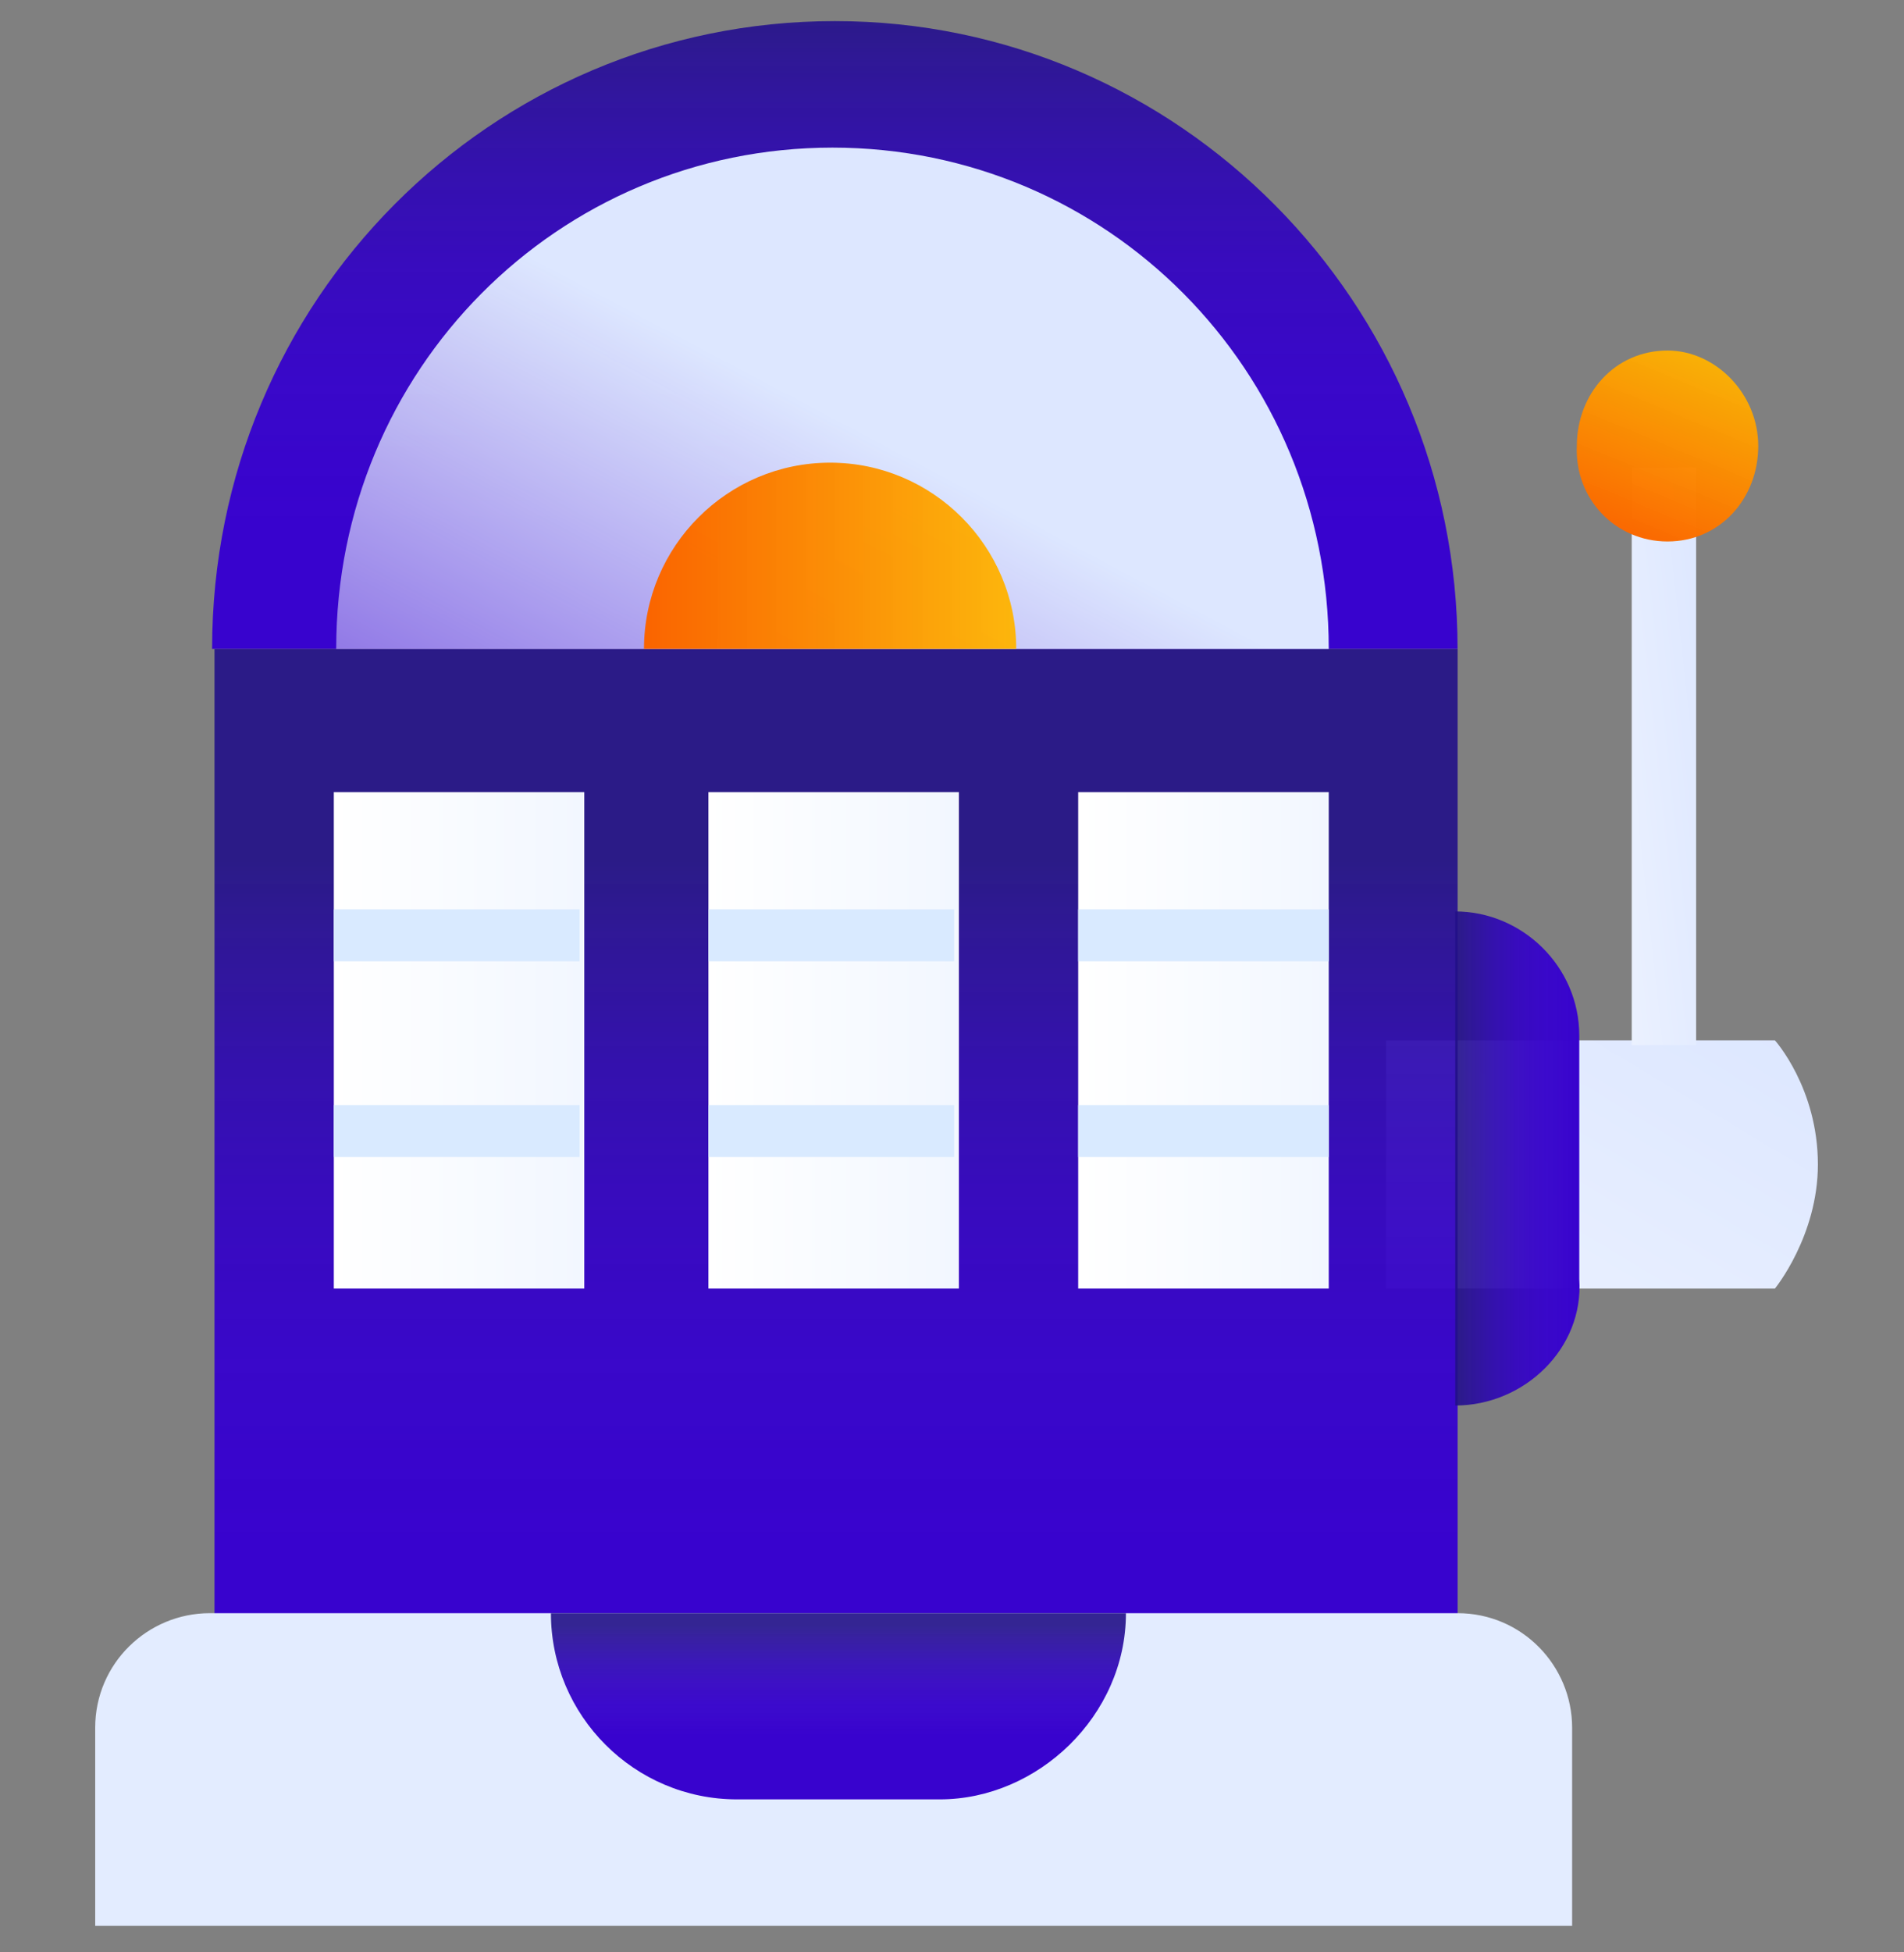
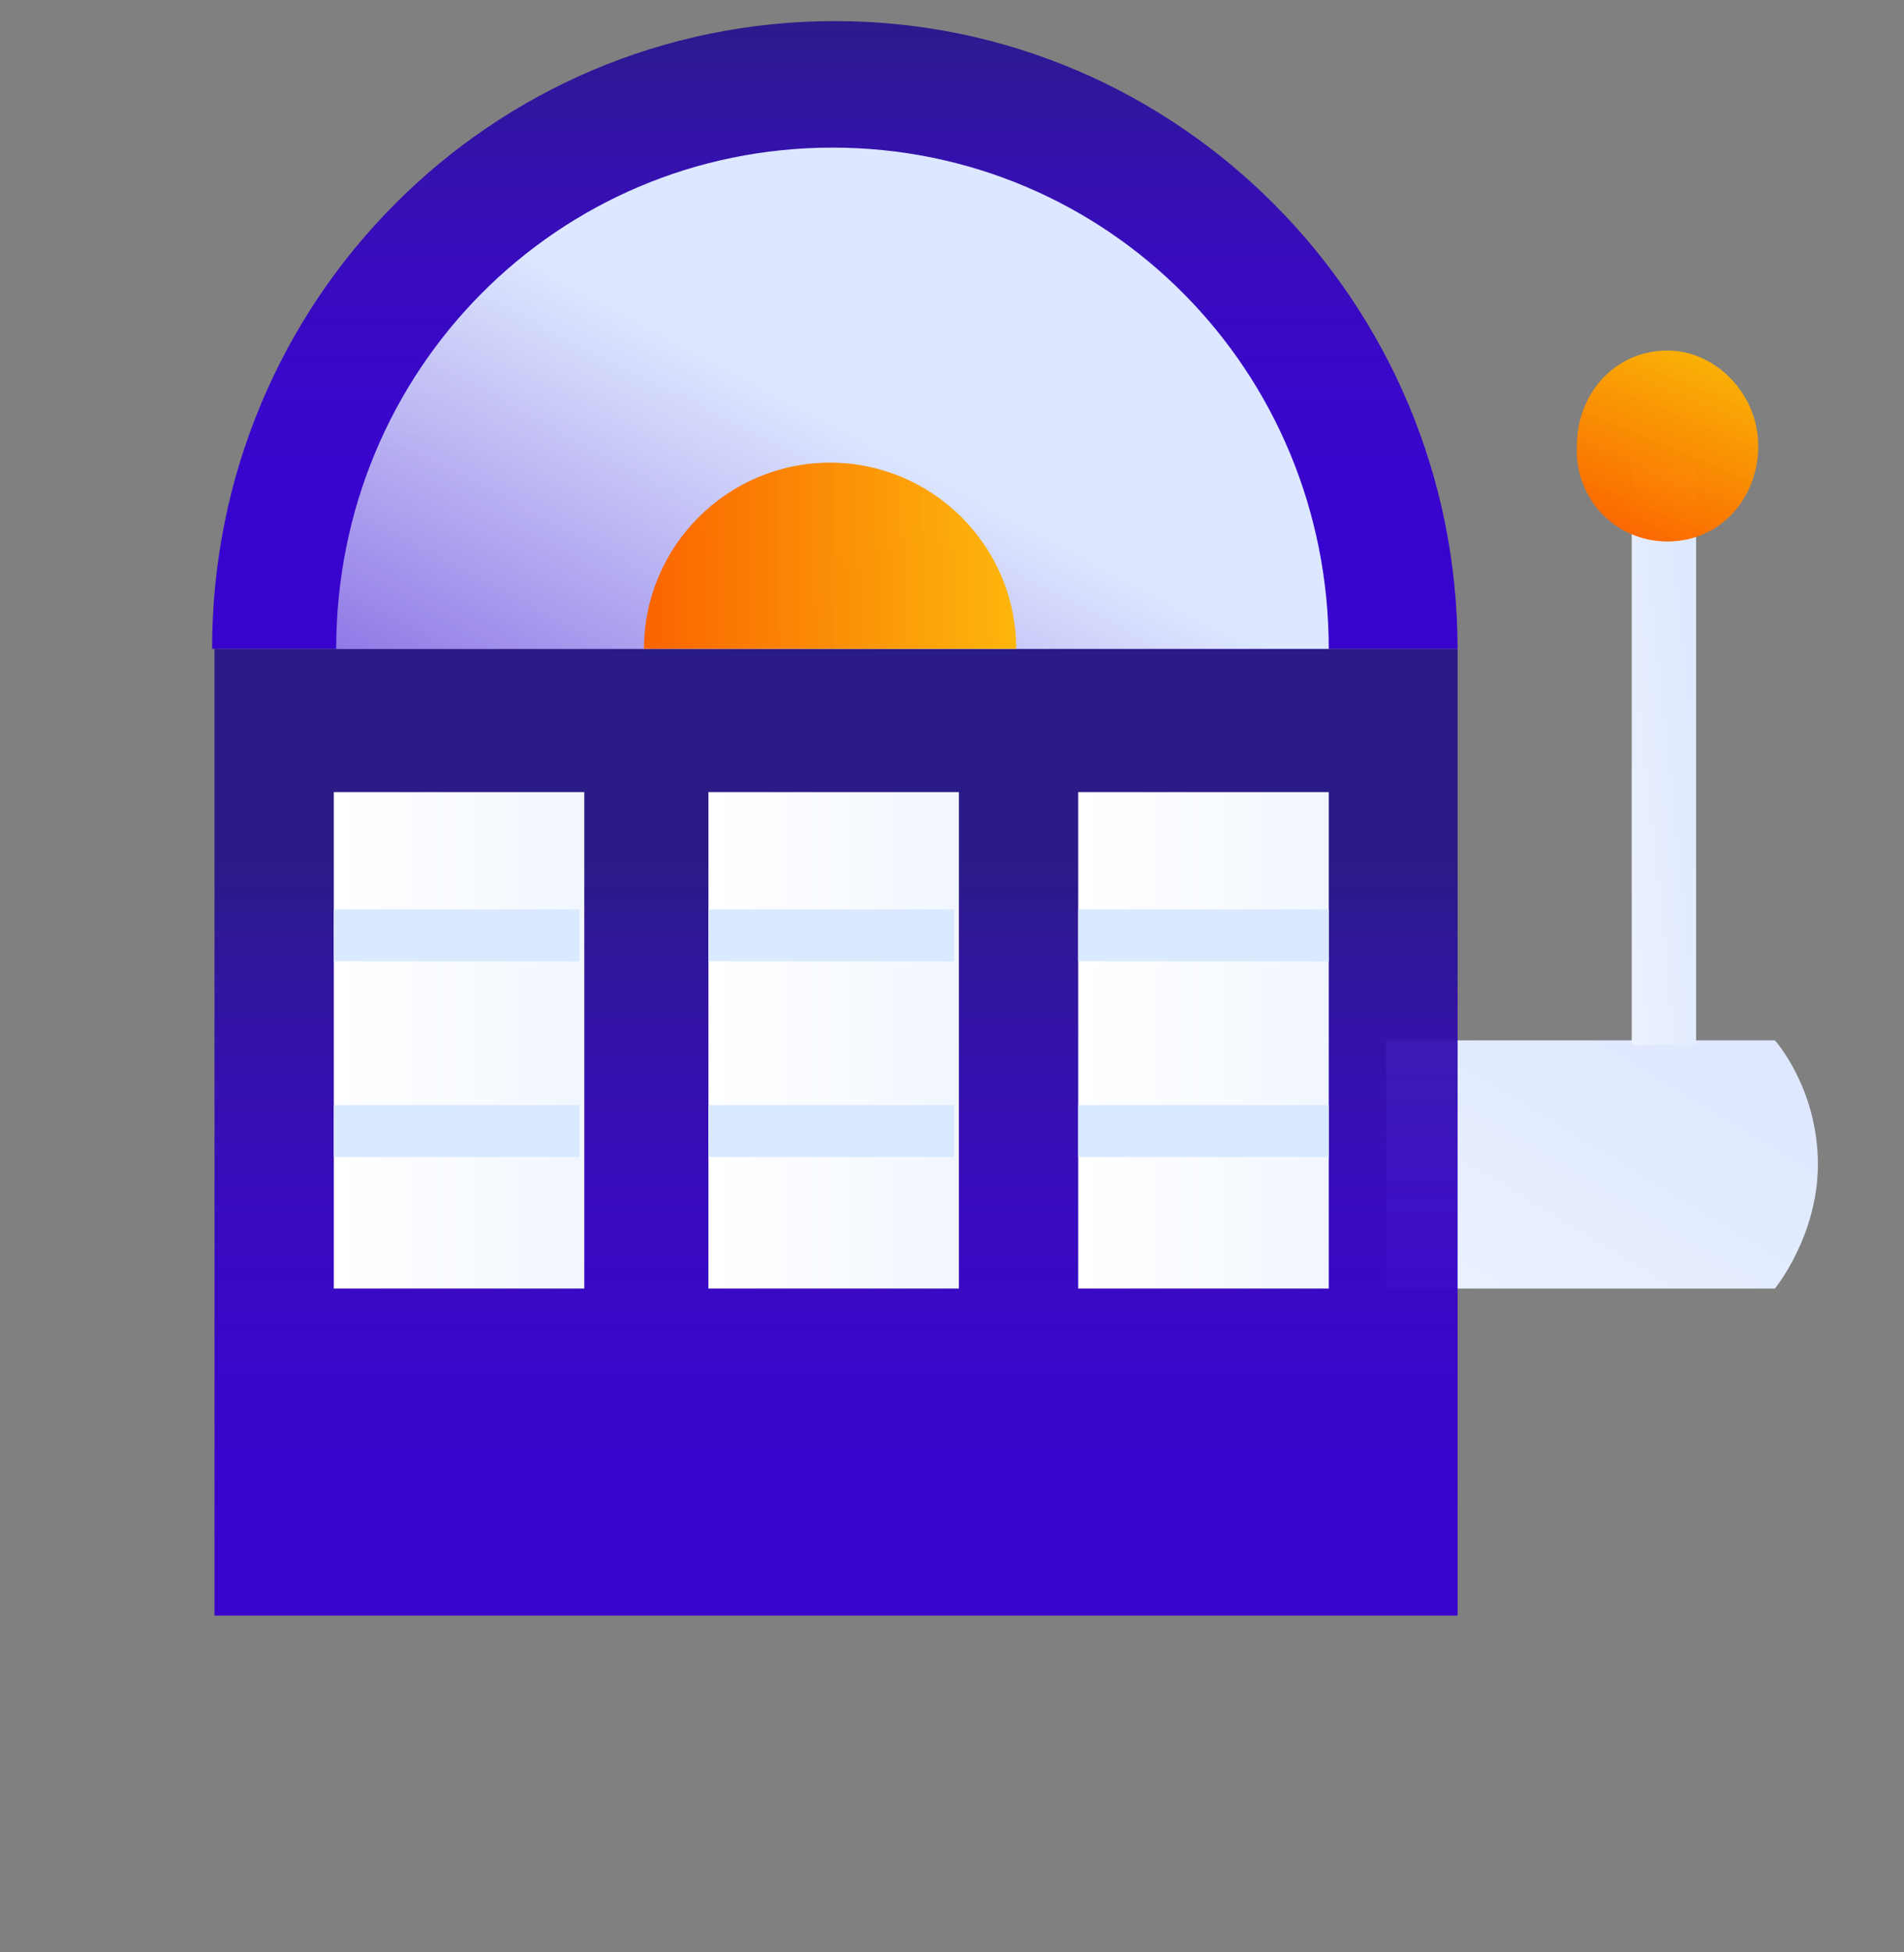
<svg xmlns="http://www.w3.org/2000/svg" width="40" height="41" viewBox="0 0 40 41" fill="none">
  <rect x="0" y="0" width="40" height="41" fill="#808080" stroke="none" />
  <g clip-path="url(#clip0_445_27630)">
    <path d="M29.117 27.06H37.288C37.288 27.06 38.191 25.957 38.191 24.453C38.191 22.849 37.288 21.847 37.288 21.847H29.118V27.06H29.117Z" fill="url(#paint0_linear_445_27630)" />
    <path d="M4.506 13.627V33.927H30.622V13.627" fill="url(#paint1_linear_445_27630)" />
    <path d="M22.351 13.626H30.621C30.622 6.358 24.758 0.443 17.54 0.443C10.32 0.443 4.456 6.308 4.456 13.626H22.351Z" fill="url(#paint2_linear_445_27630)" />
-     <path d="M21.398 13.627H27.915C27.915 7.762 23.253 3.1 17.489 3.1C11.724 3.1 7.063 7.762 7.063 13.627H21.398Z" fill="url(#paint3_linear_445_27630)" />
+     <path d="M21.398 13.627H27.915C27.915 7.762 23.253 3.1 17.489 3.1C11.724 3.1 7.063 7.762 7.063 13.627H21.398" fill="url(#paint3_linear_445_27630)" />
    <path d="M13.529 13.626C13.529 11.471 15.283 9.716 17.439 9.716C19.594 9.716 21.349 11.471 21.349 13.626" fill="url(#paint4_linear_445_27630)" />
-     <path d="M32.977 40.443H2V36.283C2 34.929 3.103 33.877 4.406 33.877H30.622C31.975 33.877 33.028 34.98 33.028 36.283V40.443H32.977Z" fill="#E3ECFF" />
-     <path d="M19.744 37.787H15.484C13.329 37.787 11.574 36.032 11.574 33.877H23.654C23.654 36.032 21.799 37.787 19.744 37.787H19.744Z" fill="url(#paint5_linear_445_27630)" />
-     <path d="M30.572 29.516V19.14C31.975 19.14 33.178 20.293 33.178 21.747V26.86C33.278 28.313 32.025 29.516 30.572 29.516Z" fill="url(#paint6_linear_445_27630)" />
    <path d="M35.634 9.817H34.28V21.947H35.633V9.817H35.634Z" fill="url(#paint7_linear_445_27630)" />
    <path d="M35.032 11.371C36.135 11.371 36.938 10.469 36.938 9.366C36.938 8.263 36.035 7.361 35.032 7.361C33.929 7.361 33.127 8.263 33.127 9.366C33.078 10.469 33.929 11.371 35.032 11.371Z" fill="url(#paint8_linear_445_27630)" />
    <path d="M7.013 16.634H12.275V27.06H7.013V16.634Z" fill="url(#paint9_linear_445_27630)" />
    <path d="M14.883 16.634H20.145V27.06H14.883V16.634Z" fill="url(#paint10_linear_445_27630)" />
    <path d="M22.651 16.634H27.915V27.06H22.651V16.634Z" fill="url(#paint11_linear_445_27630)" />
    <path d="M22.651 23.752H27.915M7.013 19.642H12.175H7.013ZM7.013 23.752H12.175H7.013ZM14.883 19.642H20.045H14.883ZM14.883 23.752H20.045H14.883ZM22.651 19.642H27.915H22.651Z" stroke="#D9EAFF" stroke-width="1.091" stroke-miterlimit="10" />
  </g>
  <defs>
    <linearGradient id="paint0_linear_445_27630" x1="29.117" y1="27.06" x2="33.731" y2="19.401" gradientUnits="userSpaceOnUse">
      <stop stop-color="#EBF1FF" />
      <stop offset="1" stop-color="#DDE7FF" />
    </linearGradient>
    <linearGradient id="paint1_linear_445_27630" x1="17.587" y1="18.003" x2="17.587" y2="32.458" gradientUnits="userSpaceOnUse">
      <stop stop-color="#211087" stop-opacity="0.9" />
      <stop offset="0.109" stop-color="#270D98" stop-opacity="0.911" />
      <stop offset="0.3" stop-color="#2E09B0" stop-opacity="0.93" />
      <stop offset="0.502" stop-color="#3405C1" stop-opacity="0.95" />
      <stop offset="0.724" stop-color="#3704CB" stop-opacity="0.972" />
      <stop offset="1" stop-color="#3803CE" />
    </linearGradient>
    <linearGradient id="paint2_linear_445_27630" x1="17.586" y1="0.117" x2="17.586" y2="11.041" gradientUnits="userSpaceOnUse">
      <stop stop-color="#211087" stop-opacity="0.9" />
      <stop offset="0.109" stop-color="#270D98" stop-opacity="0.911" />
      <stop offset="0.3" stop-color="#2E09B0" stop-opacity="0.93" />
      <stop offset="0.502" stop-color="#3405C1" stop-opacity="0.95" />
      <stop offset="0.724" stop-color="#3704CB" stop-opacity="0.972" />
      <stop offset="1" stop-color="#3803CE" />
    </linearGradient>
    <linearGradient id="paint3_linear_445_27630" x1="7.063" y1="13.626" x2="15.777" y2="-2.838" gradientUnits="userSpaceOnUse">
      <stop stop-color="#EBF1FF" stop-opacity="0.5" />
      <stop offset="0.494" stop-color="#DDE7FF" />
    </linearGradient>
    <linearGradient id="paint4_linear_445_27630" x1="13.543" y1="11.671" x2="21.377" y2="11.671" gradientUnits="userSpaceOnUse">
      <stop stop-color="#FA6400" />
      <stop offset="1" stop-color="#FFB500" stop-opacity="0.95" />
    </linearGradient>
    <linearGradient id="paint5_linear_445_27630" x1="17.591" y1="34.134" x2="17.591" y2="36.459" gradientUnits="userSpaceOnUse">
      <stop stop-color="#211087" stop-opacity="0.9" />
      <stop offset="0.109" stop-color="#270D98" stop-opacity="0.911" />
      <stop offset="0.3" stop-color="#2E09B0" stop-opacity="0.93" />
      <stop offset="0.502" stop-color="#3405C1" stop-opacity="0.95" />
      <stop offset="0.724" stop-color="#3704CB" stop-opacity="0.972" />
      <stop offset="1" stop-color="#3803CE" />
    </linearGradient>
    <linearGradient id="paint6_linear_445_27630" x1="30.586" y1="24.321" x2="33.178" y2="24.321" gradientUnits="userSpaceOnUse">
      <stop stop-color="#211087" stop-opacity="0.9" />
      <stop offset="0.109" stop-color="#270D98" stop-opacity="0.911" />
      <stop offset="0.3" stop-color="#2E09B0" stop-opacity="0.93" />
      <stop offset="0.502" stop-color="#3405C1" stop-opacity="0.95" />
      <stop offset="0.724" stop-color="#3704CB" stop-opacity="0.972" />
      <stop offset="1" stop-color="#3803CE" />
    </linearGradient>
    <linearGradient id="paint7_linear_445_27630" x1="34.281" y1="21.947" x2="36.836" y2="21.675" gradientUnits="userSpaceOnUse">
      <stop stop-color="#EBF1FF" />
      <stop offset="1" stop-color="#DDE7FF" />
    </linearGradient>
    <linearGradient id="paint8_linear_445_27630" x1="34.175" y1="11.393" x2="35.836" y2="7.39" gradientUnits="userSpaceOnUse">
      <stop stop-color="#FA6400" />
      <stop offset="1" stop-color="#FFB500" stop-opacity="0.95" />
    </linearGradient>
    <linearGradient id="paint9_linear_445_27630" x1="7.009" y1="21.857" x2="12.23" y2="21.857" gradientUnits="userSpaceOnUse">
      <stop stop-color="white" />
      <stop offset="1" stop-color="#F2F7FF" />
    </linearGradient>
    <linearGradient id="paint10_linear_445_27630" x1="14.841" y1="21.857" x2="20.064" y2="21.857" gradientUnits="userSpaceOnUse">
      <stop stop-color="white" />
      <stop offset="1" stop-color="#F2F7FF" />
    </linearGradient>
    <linearGradient id="paint11_linear_445_27630" x1="22.674" y1="21.857" x2="27.896" y2="21.857" gradientUnits="userSpaceOnUse">
      <stop stop-color="white" />
      <stop offset="1" stop-color="#F2F7FF" />
    </linearGradient>
    <clipPath id="clip0_445_27630">
      <rect width="40" height="40" fill="white" transform="translate(0 0.443)" />
    </clipPath>
  </defs>
</svg>